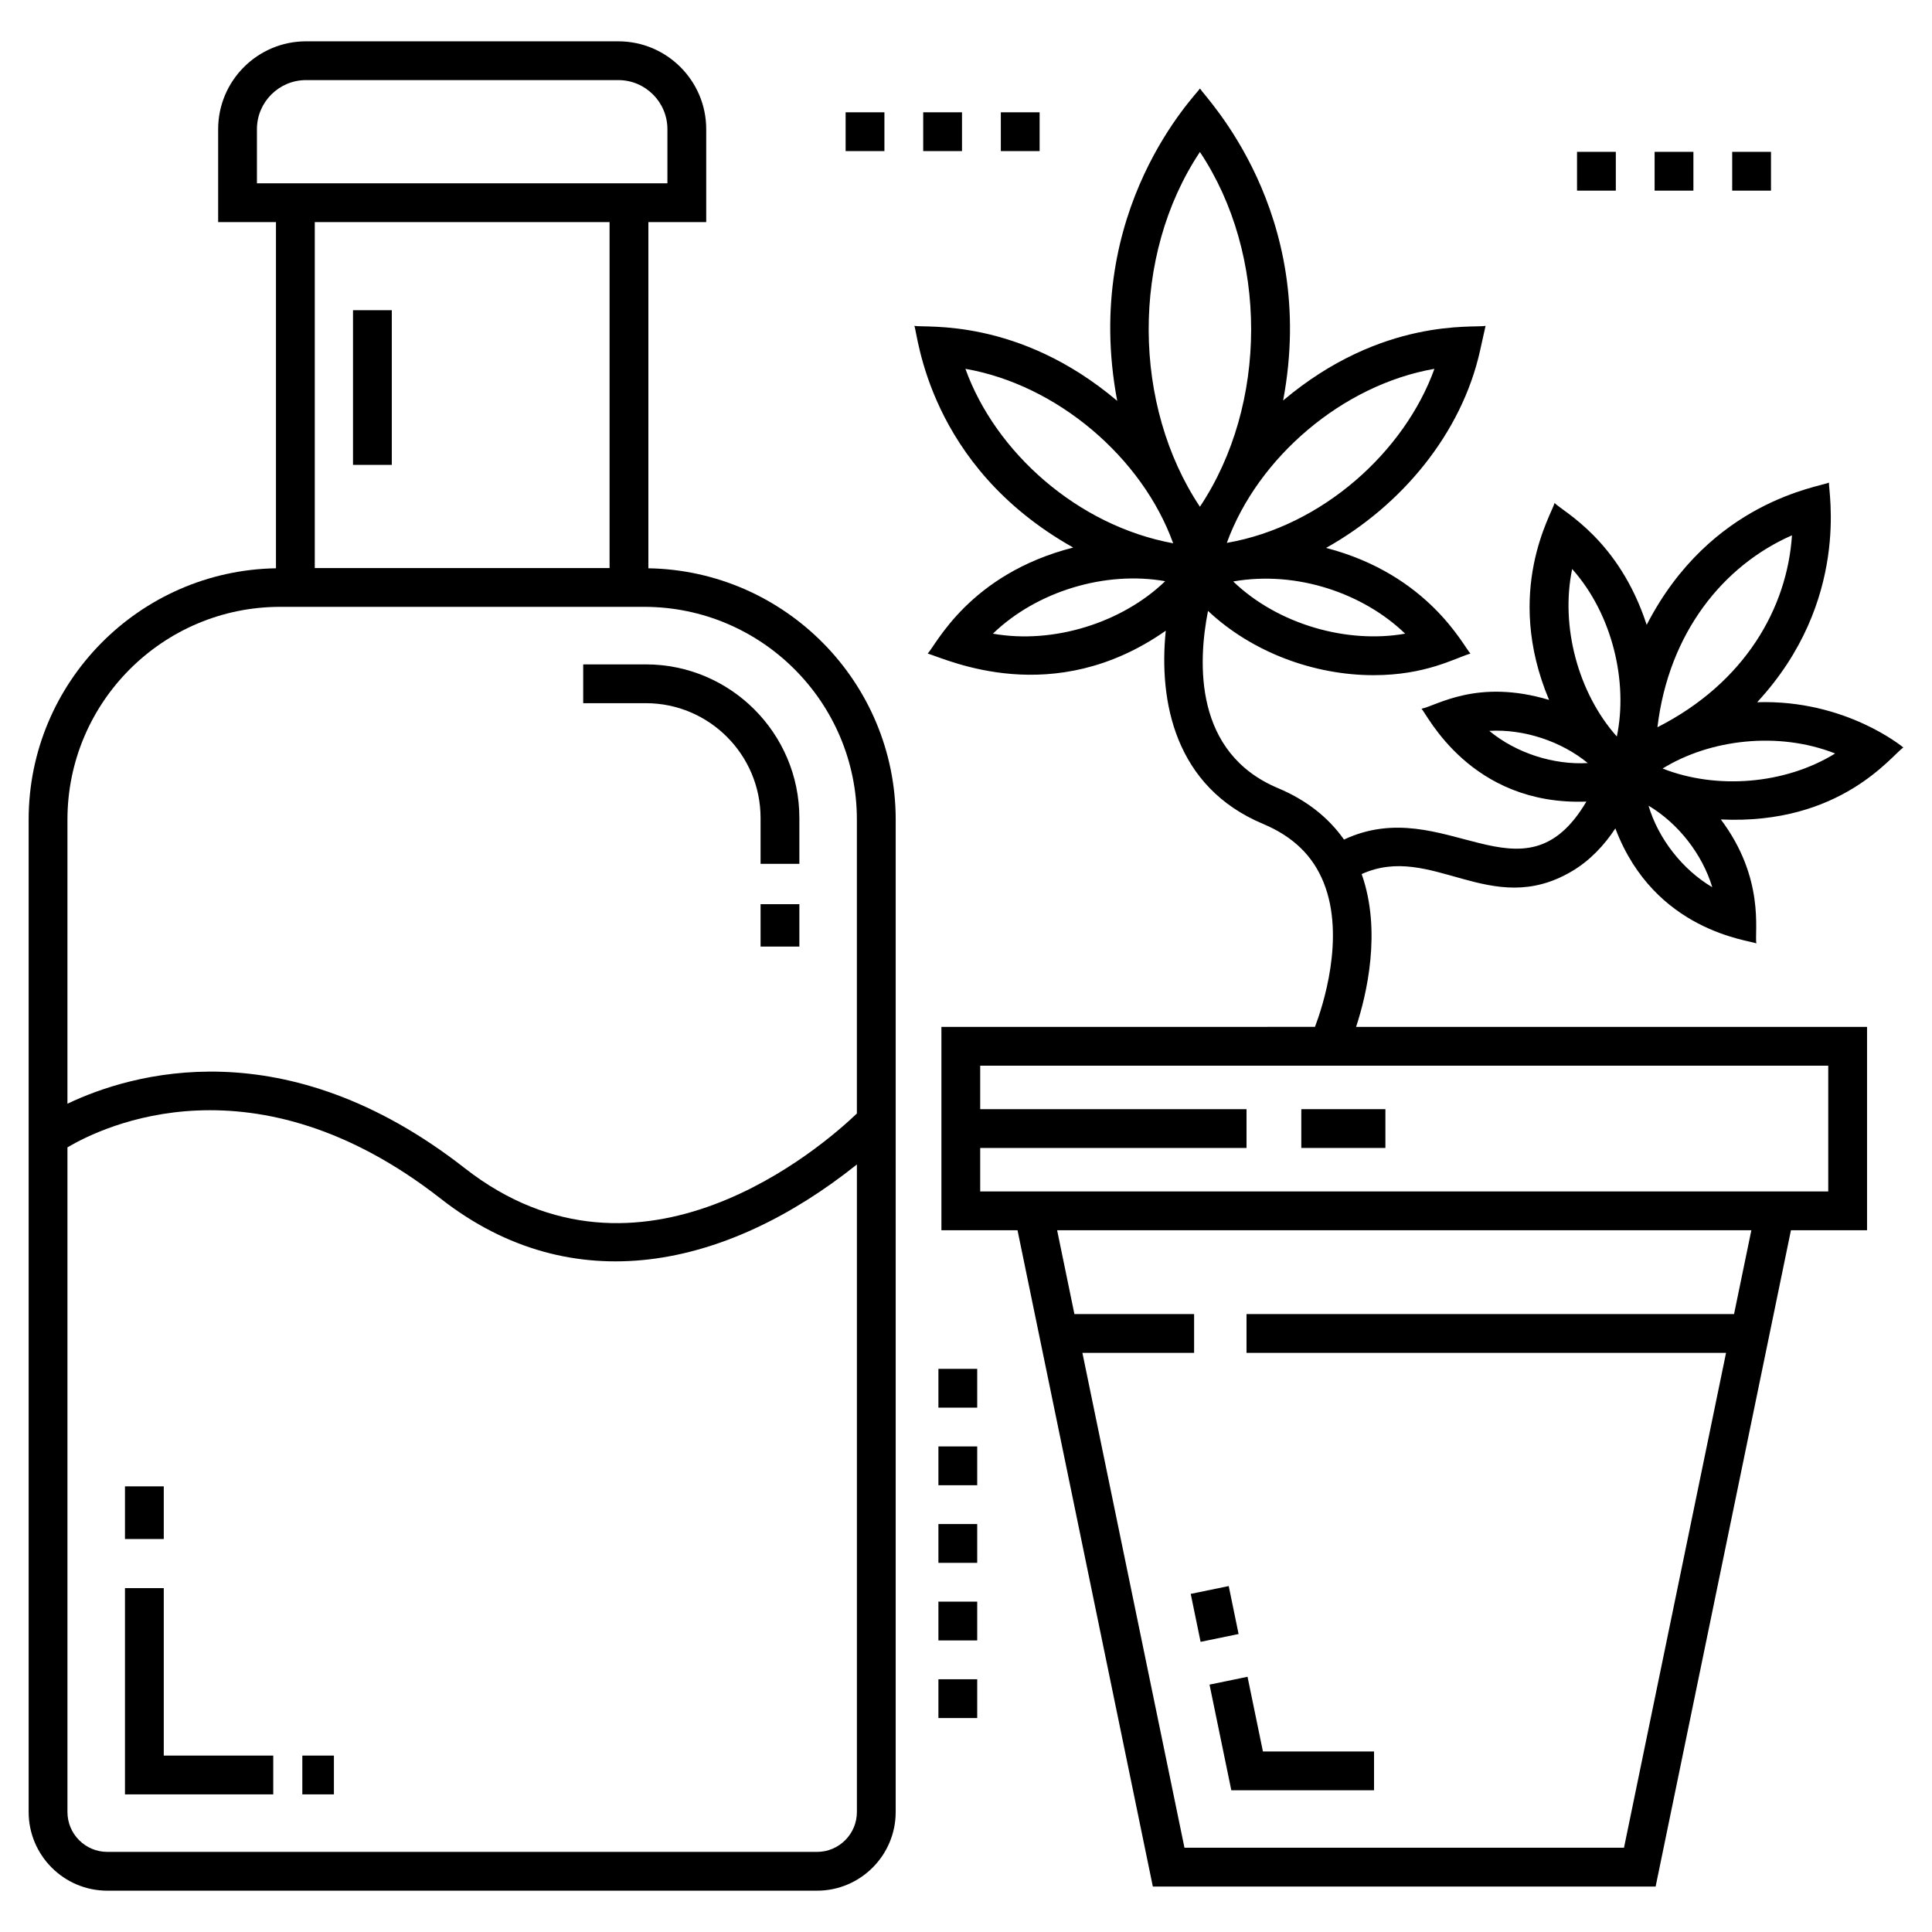
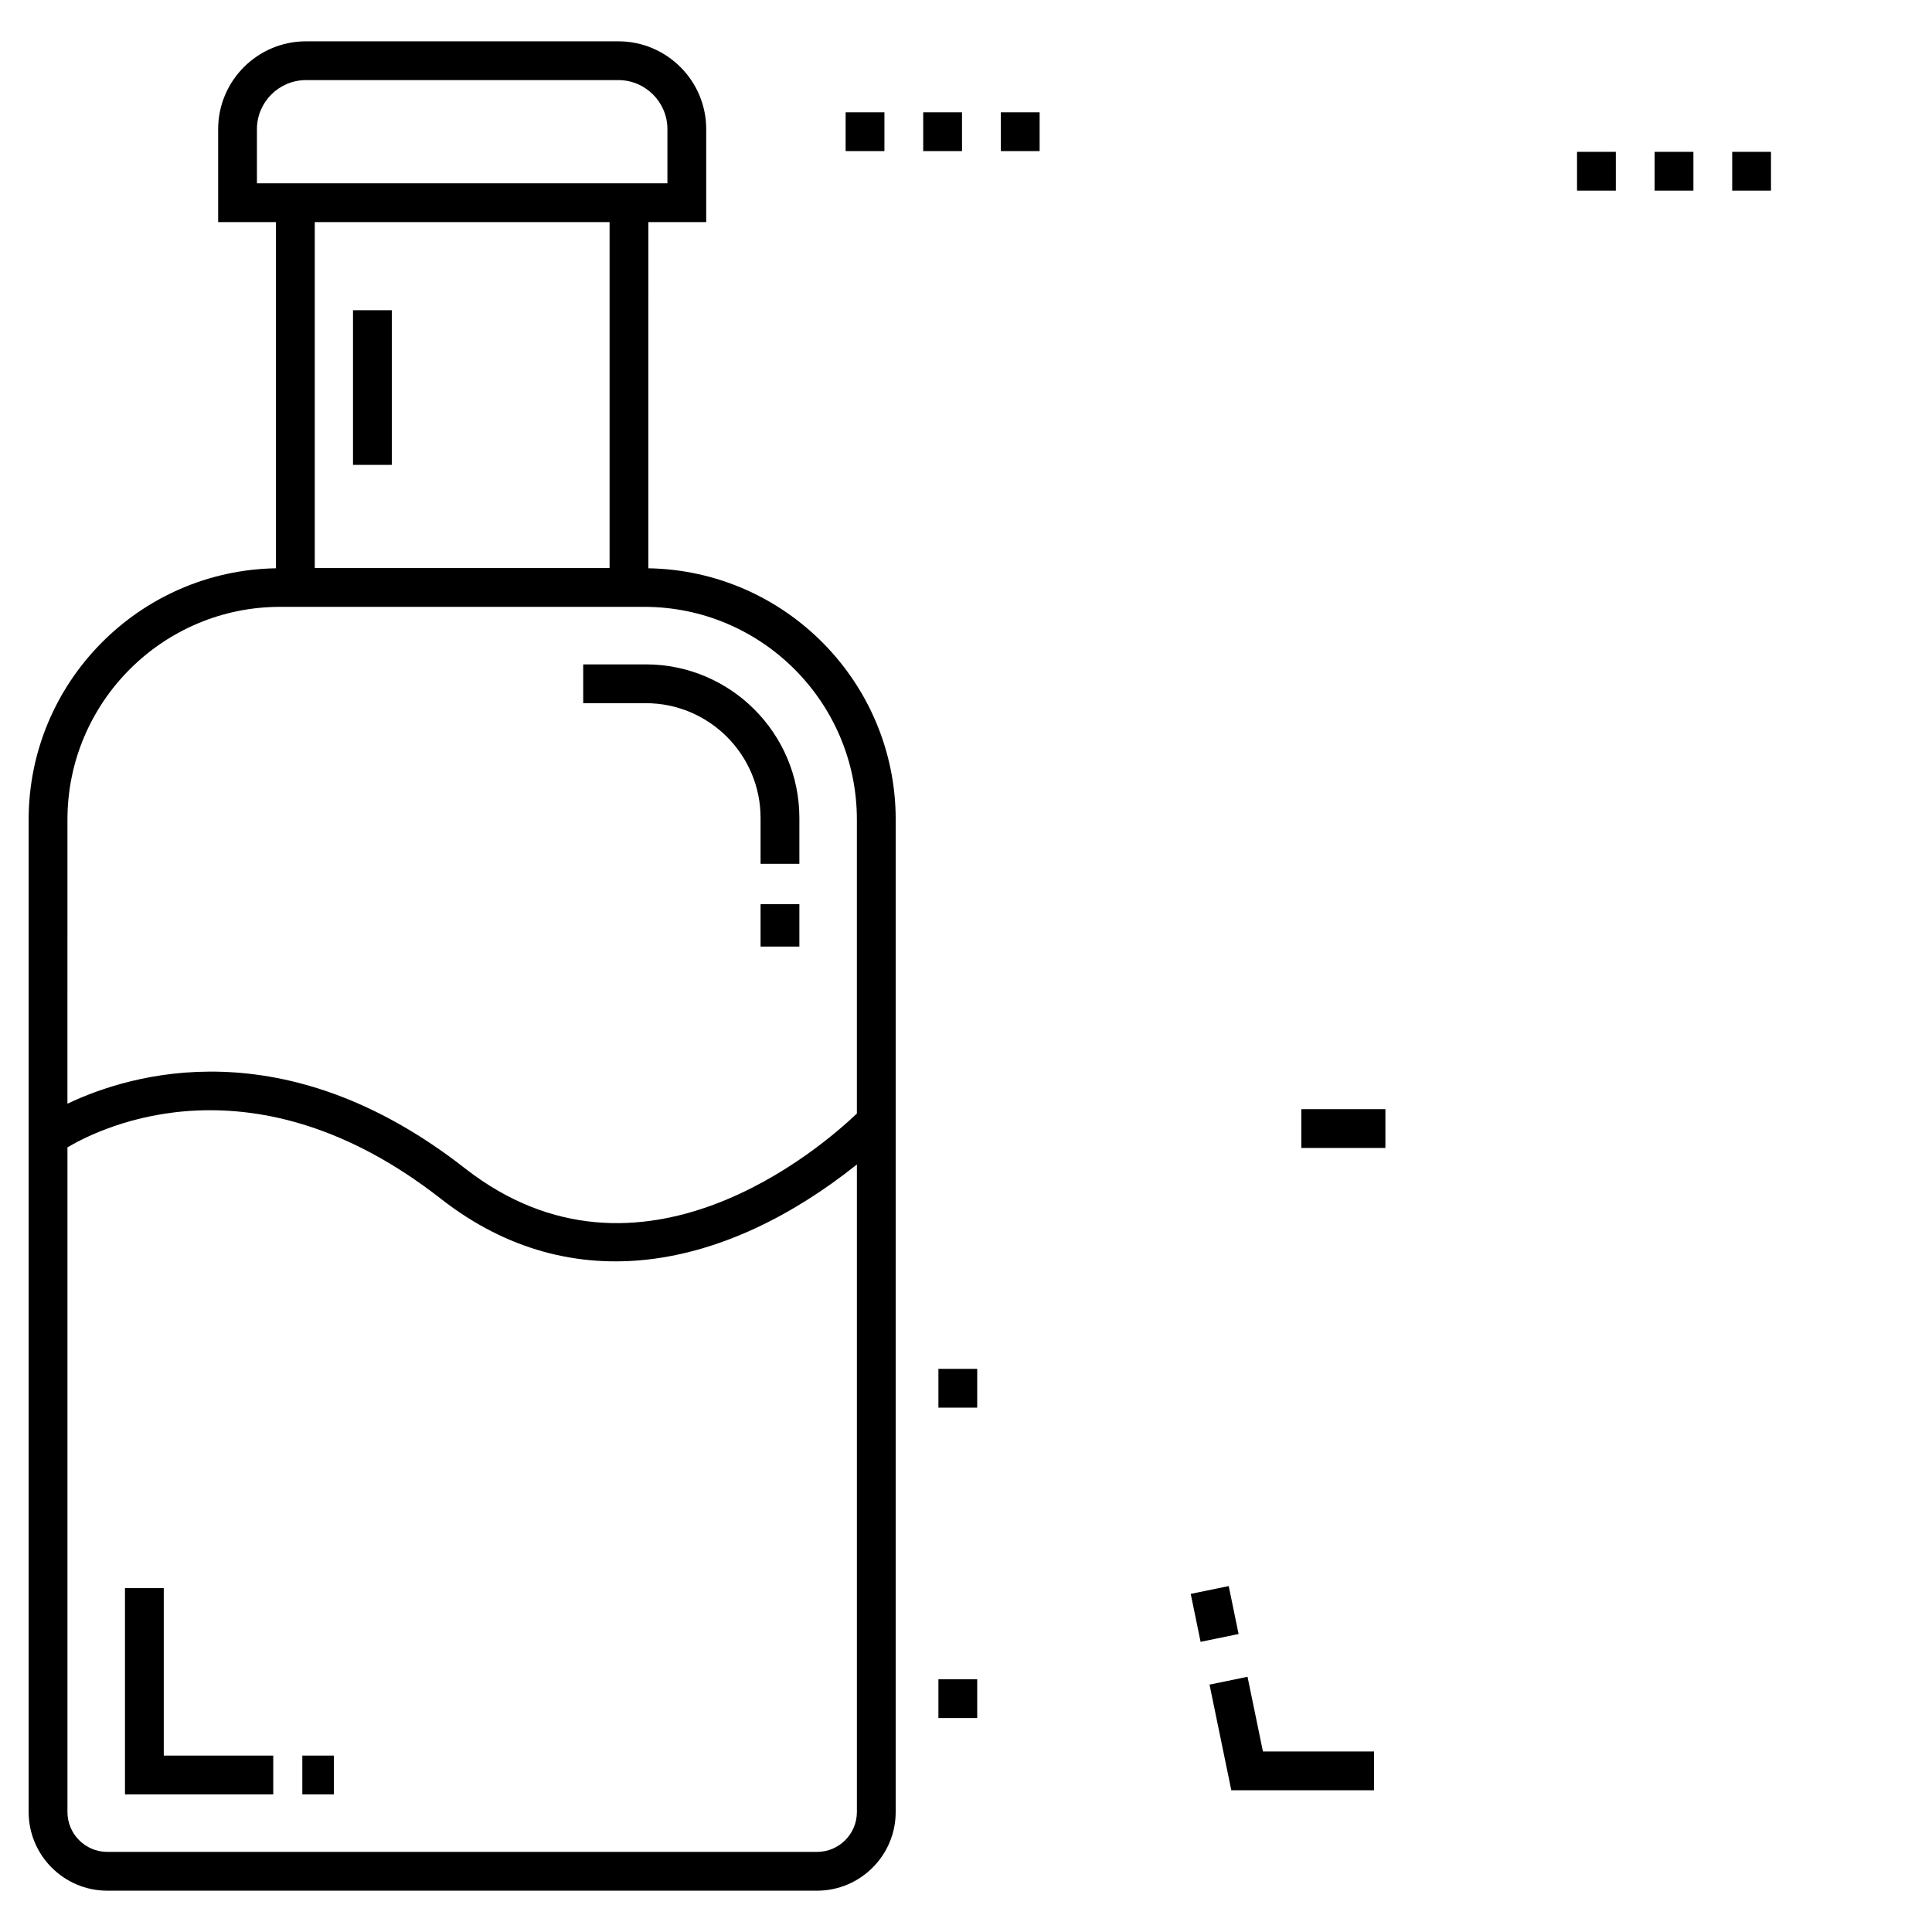
<svg xmlns="http://www.w3.org/2000/svg" fill="#000000" width="800px" height="800px" version="1.1" viewBox="144 144 512 512">
  <g>
    <path d="m472.24 577.03-10.07 2.074-2.617-12.707 10.07-2.074z" />
    <path d="m470.31 618.44h37.824v-10.281h-29.445l-4.082-19.797-10.07 2.078z" />
    <path d="m381.37 361.2c0-36.379-29.305-65.996-65.543-66.598l0.004-91.738h15.324v-24.629c0-12.84-10.445-23.285-23.285-23.285h-82.773c-12.84 0-23.285 10.445-23.285 23.285v24.629h15.324v91.738c-36.238 0.602-65.543 30.219-65.543 66.598v263c0 11.496 9.352 20.852 20.852 20.852h188.07c11.496 0 20.852-9.355 20.852-20.852zm-169.28-168.62v-14.348c0-7.168 5.832-13.004 13.004-13.004h82.773c7.168 0 13.004 5.832 13.004 13.004v14.348h-108.78zm93.453 10.281v91.684h-78.125v-91.684zm-87.301 101.96h96.473c31.082 0 56.367 25.289 56.367 56.371v77.902c-9.012 8.617-57.363 50.891-103.91 14.488-47.762-37.344-88.531-25.082-105.3-17.086l0.004-75.305c0-31.082 25.289-56.371 56.367-56.371zm142.28 329.95h-188.08c-5.828 0-10.566-4.742-10.566-10.57v-176.14c9.422-5.582 49.543-25.016 98.961 13.629 34.891 27.281 75.609 18.555 110.25-9.094v171.61c0 5.824-4.742 10.566-10.566 10.566z" />
-     <path d="m177.12 537.9h10.281v13.957h-10.281z" />
    <path d="m187.4 564.87h-10.281v54.66h39.293v-10.281h-29.012z" />
    <path d="m224.12 609.25h8.371v10.281h-8.371z" />
    <path d="m345.56 383.62h10.281v11.234h-10.281z" />
    <path d="m345.56 360.76v12.168h10.281v-12.168c0-22.438-18.254-40.691-40.691-40.691h-16.594v10.281h16.594c16.766 0 30.41 13.645 30.41 30.41z" />
    <path d="m237.55 226.21h10.281v40.988h-10.281z" />
-     <path d="m609.66 330.1c24.883-26.879 18.793-56.441 19.031-58.207-2.352 1.156-31.375 4.809-48.305 37.703-7.332-22.539-22.121-29.969-24.414-32.301-0.617 2.727-13.578 23.316-1.457 52.188-19.043-5.703-29.738 1.52-33.797 2.34 1.395 1.312 12.914 25.734 43.688 24.609-16.797 28.469-37.461-2.473-64.234 10.062-4.148-5.891-9.977-10.473-17.477-13.621-22.285-9.355-21.27-33.219-18.562-46.98 11.746 11.039 28.18 17.035 43.859 17.035 13.766 0 21.375-4.414 25.691-5.731-1.824-1.828-11.012-20.902-38.258-27.996 20.078-11.227 35.949-30.414 40.805-52.285l1.457-6.559c-2.988 0.629-27.387-2.359-53.645 19.773 9.414-50.039-20.777-80.469-22.043-82.676-0.617 1.273-31.531 31.832-21.93 82.777-26.215-22.168-50.934-19.277-53.758-19.875 0.938 2.016 3.481 37.047 42.098 58.75-27.609 7.047-36.418 25.938-38.566 28.086 5.352 1.629 33.258 14.863 63.098-6.051-1.918 18.738 2.391 41.383 25.785 51.203 7.953 3.34 13.211 8.434 16.07 15.574 5.828 14.555-0.34 33.012-2.316 38.211l-98.996 0.008v53.891h20.168l35.863 173.93h133.24l35.863-173.93h20.168v-53.891h-135.41c2.805-8.551 6.809-25.438 1.477-40.5 18.566-8.395 34.109 11.996 55.648-0.707 5.008-2.953 8.766-7.109 11.582-11.395 10.395 27.43 35.684 29.598 37.355 30.484-0.477-3.258 2.293-17.289-9.398-32.855 31.863 1.5 45.328-17.098 48.367-19.066 0-0.004-15.234-12.777-38.742-12zm-93.281-18.172c-15.391 2.727-33.711-2.438-45.57-13.836 16.949-2.957 34.559 3.211 45.57 13.836zm7.758-70.184c-7.883 21.895-29.672 41.73-55.016 46.125 8.227-22.676 30.719-41.902 55.016-46.125zm-62.148-57.465c18.18 27.273 18.023 66.977 0 94.012-17.848-26.789-18.359-66.461 0-94.012zm-62.145 57.465c24.242 4.215 46.84 23.438 55.059 46.234-25.363-4.652-47.117-24.156-55.059-46.234zm7.285 70.184c11.715-11.305 29.875-16.695 45.652-13.906-11.379 10.996-29.578 16.75-45.652 13.906zm196.41 180.32h-129.2v10.281h127.08l-27.043 131.14h-116.48l-27.047-131.14h29.602v-10.281h-31.719l-4.582-22.219h183.98zm24.965-32.504h-224.74v-11.523h70.578v-10.281h-70.578v-11.523h224.74zm-9.613-173.88c-1.27 19.289-12.484 39.09-35.652 50.863 2.988-25.074 17.492-42.891 35.652-50.863zm-58.25 8.926c10.734 12.039 14.844 30.051 11.832 44.395-10.285-11.562-14.988-29.285-11.832-44.395zm-21.969 42.895c9.242-0.527 19.137 2.805 26.102 8.531-8.969 0.527-18.898-2.574-26.102-8.531zm42.199 19.824c7.867 4.68 14.254 12.852 16.898 21.613-7.879-4.644-14.289-12.844-16.898-21.613zm3.734-9.84c12.609-7.785 30.738-9.906 45.727-3.988-13.324 8.23-31.504 9.605-45.727 3.988z" />
    <path d="m488.86 437.94h22.285v10.281h-22.285z" />
    <path d="m392.69 589.02h10.281v10.281h-10.281z" />
    <path d="m392.69 506.76h10.281v10.281h-10.281z" />
-     <path d="m392.69 527.32h10.281v10.281h-10.281z" />
-     <path d="m392.69 568.45h10.281v10.281h-10.281z" />
-     <path d="m392.69 547.89h10.281v10.281h-10.281z" />
    <path d="m368.1 173.76h10.281v10.281h-10.281z" />
    <path d="m409.23 173.76h10.281v10.281h-10.281z" />
    <path d="m388.66 173.76h10.281v10.281h-10.281z" />
    <path d="m561.93 184.24h10.281v10.281h-10.281z" />
    <path d="m582.49 184.24h10.281v10.281h-10.281z" />
    <path d="m603.05 184.24h10.281v10.281h-10.281z" />
  </g>
</svg>